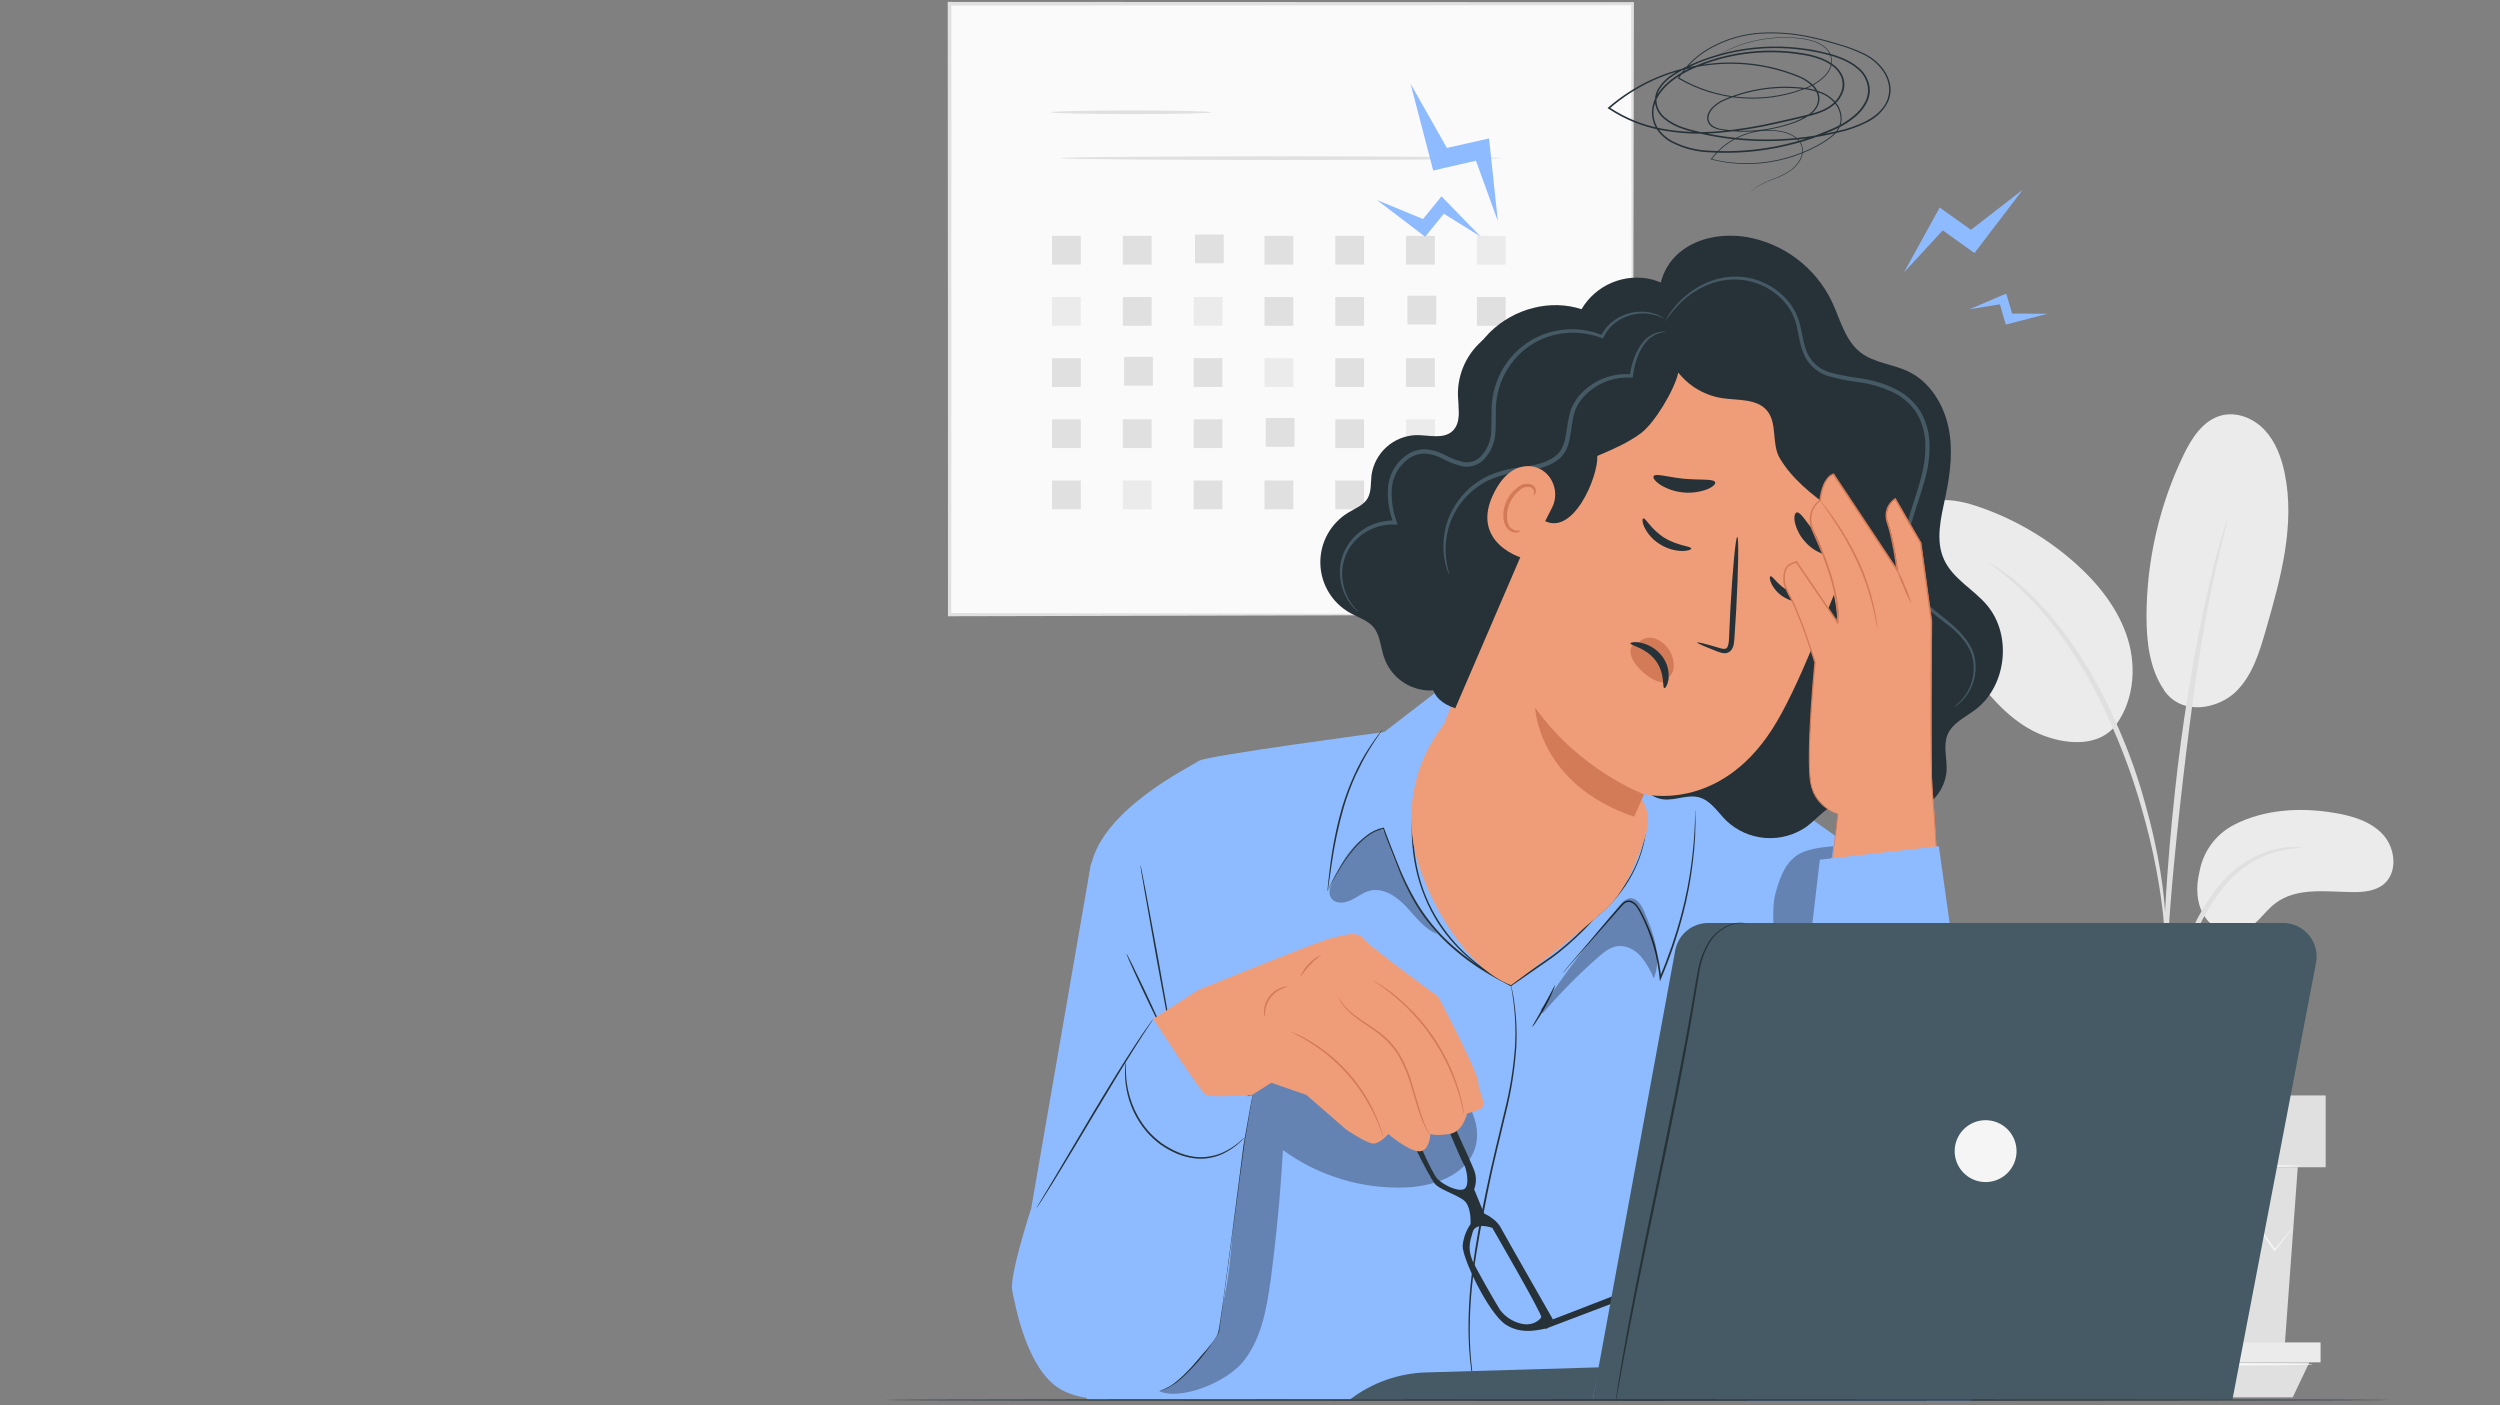
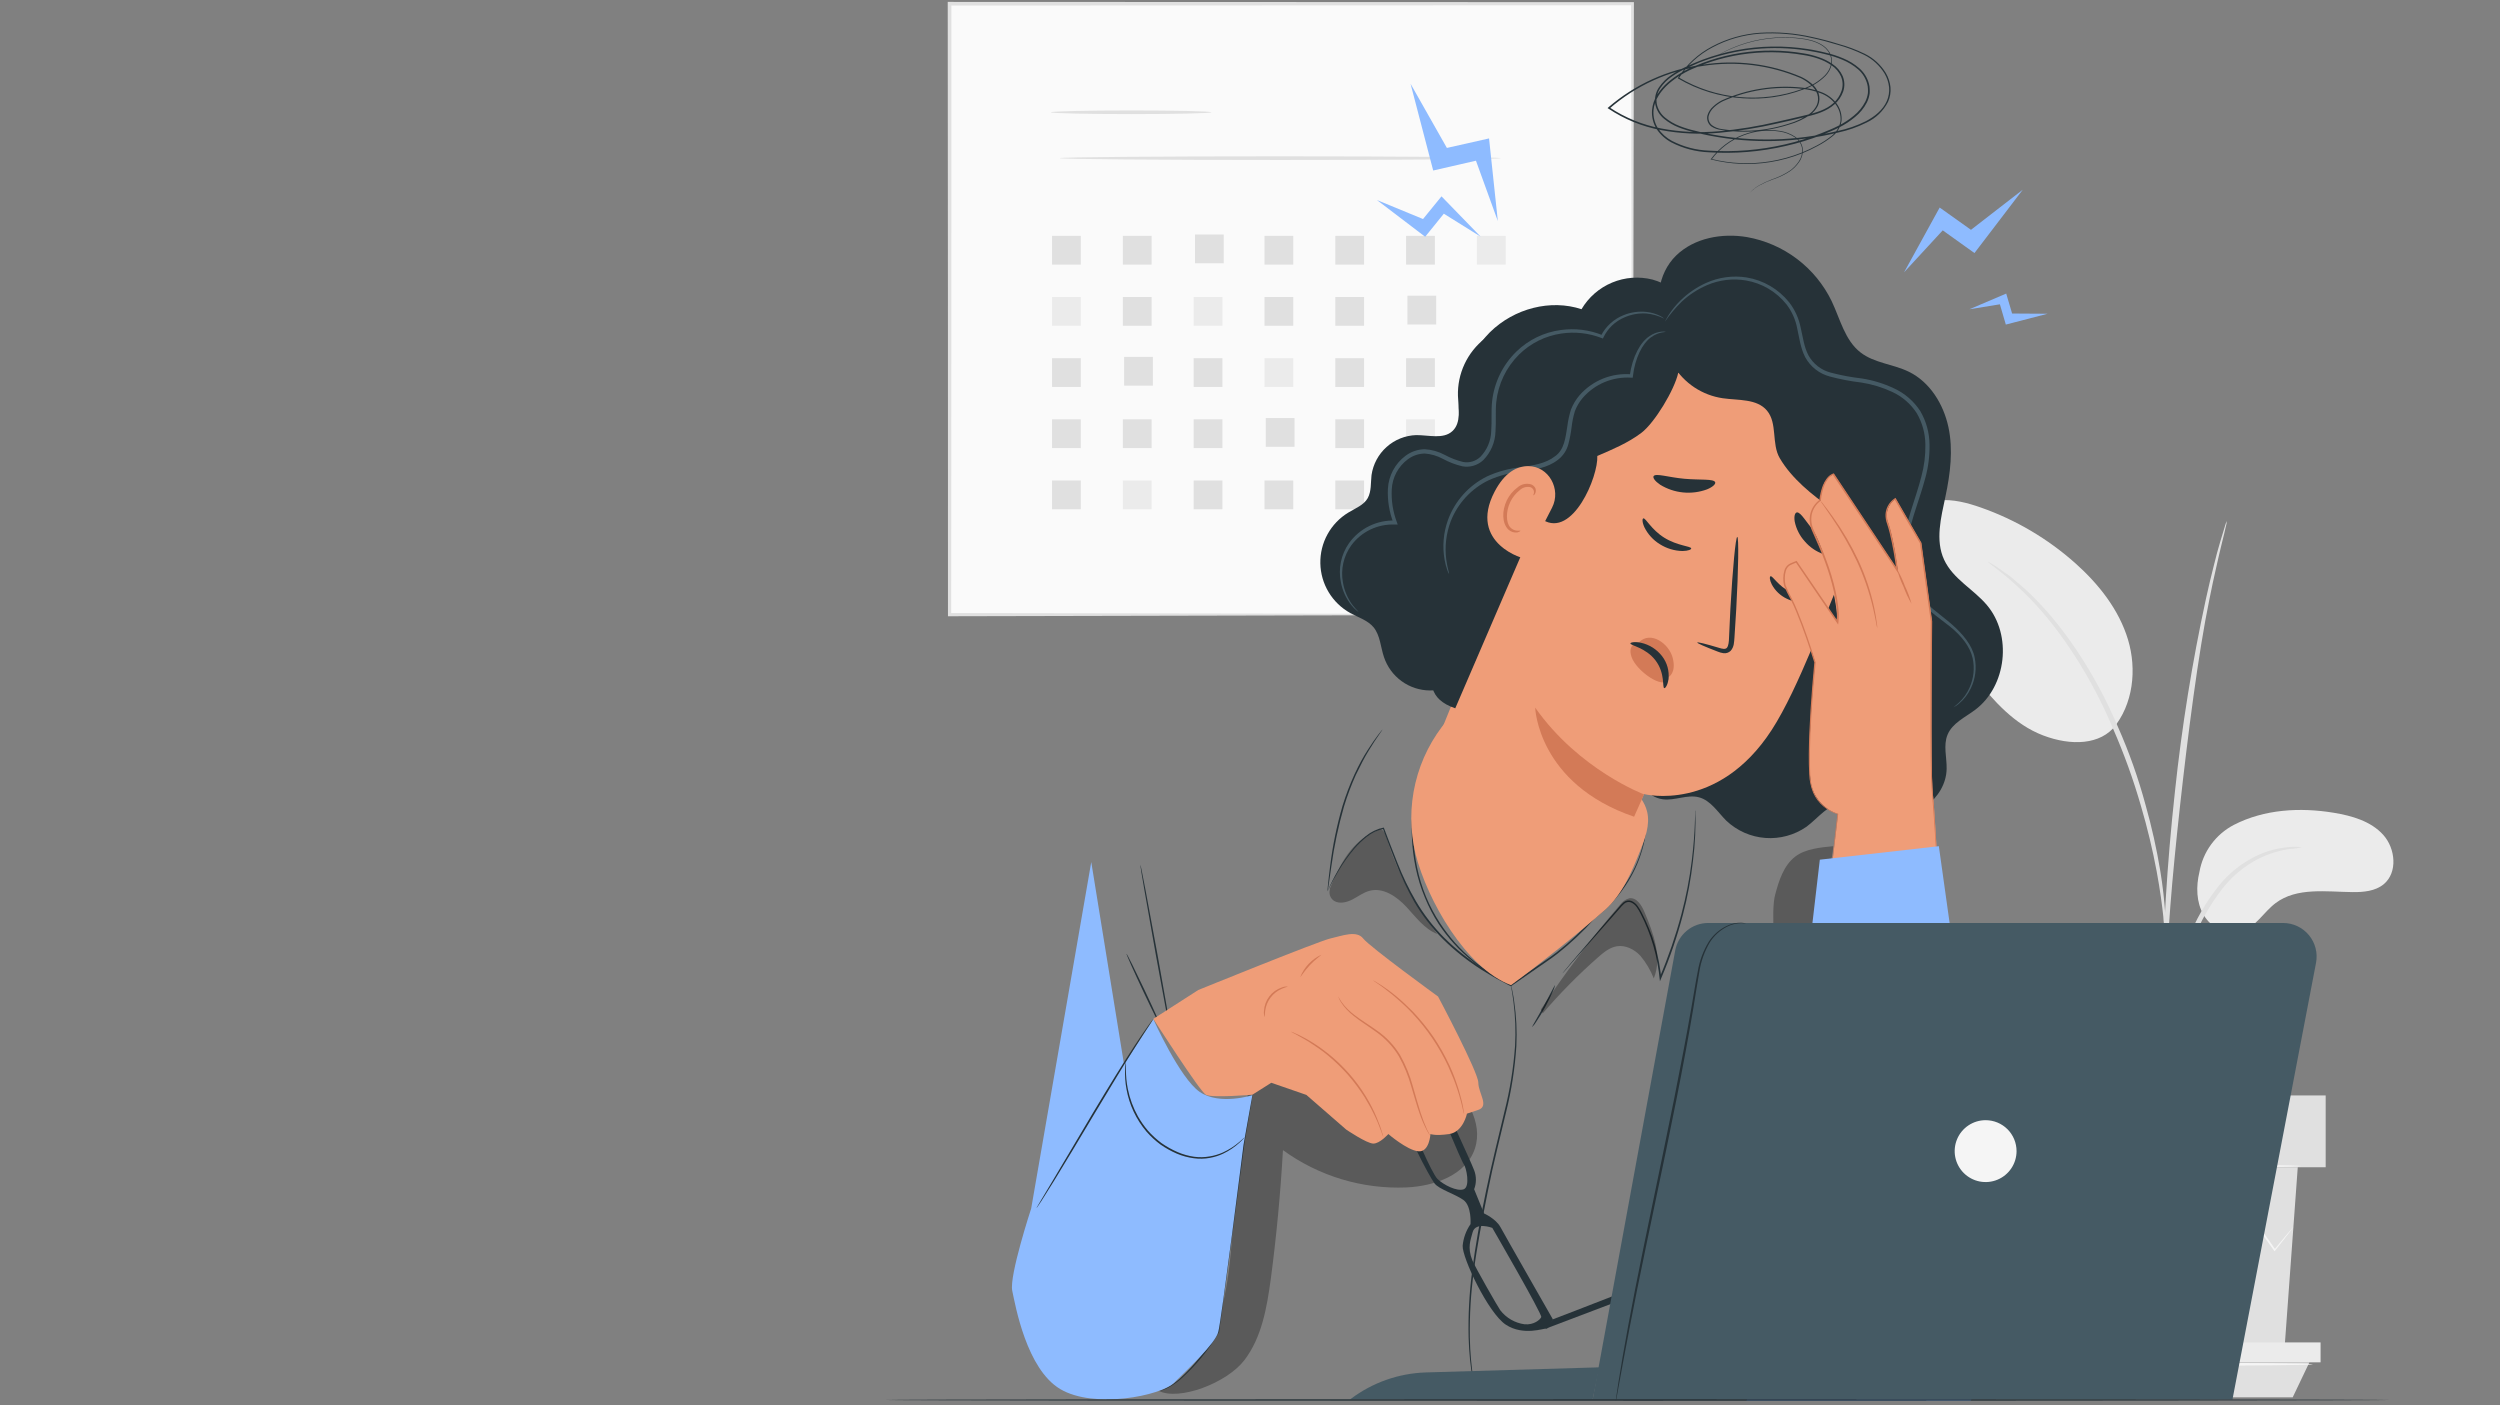
<svg xmlns="http://www.w3.org/2000/svg" width="500" height="281" viewBox="0 0 500 281" fill="none">
  <rect x="0" y="0" width="500" height="281" fill="#808080" stroke="none" />
  <path d="M326.484 0.749H189.914V122.935H326.484V0.749Z" fill="#FAFAFA" />
  <path d="M326.485 122.928C326.485 122.928 326.485 122.145 326.452 120.664C326.419 119.183 326.452 116.971 326.452 114.114C326.452 108.381 326.406 99.995 326.367 89.311C326.334 67.964 326.274 37.46 326.209 0.749L326.518 1.058L189.916 1.111L190.278 0.749C190.278 45.201 190.278 87.027 190.238 122.928L189.916 122.613L288.694 122.771L316.552 122.856L323.931 122.896H325.833H326.492C326.492 122.896 326.288 122.896 325.873 122.896H324.01L316.697 122.935L288.905 123.021L189.916 123.251H189.593V122.928C189.593 87.027 189.593 45.201 189.547 0.749V0.38H189.916L326.472 0.433H326.781V0.749C326.715 37.539 326.663 68.115 326.623 89.508C326.623 100.159 326.564 108.526 326.544 114.246C326.544 117.07 326.544 119.242 326.511 120.73C326.479 122.218 326.485 122.928 326.485 122.928Z" fill="#E0E0E0" />
  <path d="M242.28 22.458C242.28 22.655 235.092 22.82 226.225 22.82C217.358 22.82 210.17 22.655 210.17 22.458C210.17 22.261 217.358 22.089 226.225 22.089C235.092 22.089 242.28 22.254 242.28 22.458Z" fill="#E0E0E0" />
  <path d="M300.148 31.628C300.148 31.832 280.4 31.997 256.044 31.997C231.688 31.997 211.94 31.832 211.94 31.628C211.94 31.424 231.688 31.266 256.044 31.266C280.4 31.266 300.148 31.431 300.148 31.628Z" fill="#E0E0E0" />
  <path d="M216.16 47.169H210.407V52.922H216.16V47.169Z" fill="#E0E0E0" />
  <path d="M230.32 47.169H224.566V52.922H230.32V47.169Z" fill="#E0E0E0" />
  <path d="M244.75 46.906H238.997V52.66H244.75V46.906Z" fill="#E0E0E0" />
  <path d="M258.651 47.169H252.897V52.922H258.651V47.169Z" fill="#E0E0E0" />
  <path d="M272.81 47.169H267.057V52.922H272.81V47.169Z" fill="#E0E0E0" />
  <path d="M286.976 47.169H281.223V52.922H286.976V47.169Z" fill="#E0E0E0" />
  <path d="M301.136 47.169H295.383V52.922H301.136V47.169Z" fill="#EBEBEB" />
  <path d="M216.16 59.4H210.407V65.153H216.16V59.4Z" fill="#EBEBEB" />
  <path d="M230.32 59.4H224.566V65.153H230.32V59.4Z" fill="#E0E0E0" />
  <path d="M244.485 59.4H238.731V65.153H244.485V59.4Z" fill="#EBEBEB" />
  <path d="M258.651 59.4H252.897V65.153H258.651V59.4Z" fill="#E0E0E0" />
  <path d="M272.81 59.4H267.057V65.153H272.81V59.4Z" fill="#E0E0E0" />
  <path d="M287.239 59.143H281.485V64.896H287.239V59.143Z" fill="#E0E0E0" />
-   <path d="M301.136 59.4H295.383V65.153H301.136V59.4Z" fill="#E0E0E0" />
  <path d="M216.16 71.637H210.407V77.39H216.16V71.637Z" fill="#E0E0E0" />
  <path d="M230.583 71.374H224.83V77.127H230.583V71.374Z" fill="#E0E0E0" />
  <path d="M244.485 71.637H238.731V77.39H244.485V71.637Z" fill="#E0E0E0" />
  <path d="M258.651 71.637H252.897V77.39H258.651V71.637Z" fill="#EBEBEB" />
  <path d="M272.81 71.637H267.057V77.39H272.81V71.637Z" fill="#E0E0E0" />
  <path d="M286.976 71.637H281.223V77.39H286.976V71.637Z" fill="#E0E0E0" />
  <path d="M301.136 71.637H295.383V77.39H301.136V71.637Z" fill="#E0E0E0" />
  <path d="M216.16 83.868H210.407V89.621H216.16V83.868Z" fill="#E0E0E0" />
  <path d="M230.32 83.868H224.566V89.621H230.32V83.868Z" fill="#E0E0E0" />
  <path d="M244.485 83.868H238.731V89.621H244.485V83.868Z" fill="#E0E0E0" />
  <path d="M258.907 83.605H253.154V89.358H258.907V83.605Z" fill="#E0E0E0" />
  <path d="M272.81 83.868H267.057V89.621H272.81V83.868Z" fill="#E0E0E0" />
  <path d="M286.976 83.868H281.223V89.621H286.976V83.868Z" fill="#EBEBEB" />
  <path d="M301.136 83.868H295.383V89.621H301.136V83.868Z" fill="#E0E0E0" />
  <path d="M216.16 96.098H210.407V101.851H216.16V96.098Z" fill="#E0E0E0" />
  <path d="M230.32 96.098H224.566V101.851H230.32V96.098Z" fill="#EBEBEB" />
  <path d="M244.485 96.098H238.731V101.851H244.485V96.098Z" fill="#E0E0E0" />
  <path d="M258.651 96.098H252.897V101.851H258.651V96.098Z" fill="#E0E0E0" />
  <path d="M272.81 96.098H267.057V101.851H272.81V96.098Z" fill="#E0E0E0" />
  <path d="M287.239 95.835H281.485V101.588H287.239V95.835Z" fill="#E0E0E0" />
  <path d="M301.136 96.098H295.383V101.851H301.136V96.098Z" fill="#E0E0E0" />
  <path d="M446.756 164.985C452.845 161.845 460.007 161.436 466.768 162.556C470.395 163.155 474.18 164.241 476.642 166.966C479.103 169.691 479.577 174.49 476.747 176.84C475.055 178.235 472.699 178.446 470.513 178.42C465.247 178.36 459.356 177.426 455.13 180.612C452.72 182.422 451.114 185.443 448.231 186.339C445.348 187.234 442.228 185.549 440.733 183.001C439.239 180.454 439.193 177.274 439.884 174.404C440.229 172.412 441.029 170.526 442.221 168.892C443.412 167.259 444.965 165.921 446.756 164.985Z" fill="#EBEBEB" />
-   <path d="M432.815 138.069C436.534 143.387 443.768 141.623 447.126 138.385C450.483 135.146 451.891 130.433 453.182 125.95C456.131 115.708 459.106 104.958 456.914 94.531C456.256 91.411 455.091 88.297 452.898 85.974C450.706 83.65 447.336 82.281 444.256 83.097C440.609 84.058 438.331 87.633 436.705 90.996C431.878 101.027 429.348 112.008 429.3 123.139C429.3 128.32 429.892 133.75 432.815 138.023" fill="#EBEBEB" />
  <path d="M422.598 145.711C426.64 140.912 427.403 133.921 425.606 127.937C423.809 121.954 419.748 116.819 415.074 112.653C409.567 107.746 403.154 103.962 396.195 101.515C393.47 100.554 390.587 99.797 387.71 100.073C384.833 100.35 381.931 101.818 380.588 104.378C378.613 108.17 380.502 112.765 382.562 116.51C386.192 123.119 390.336 129.431 394.958 135.389C398.677 140.181 402.929 144.907 408.597 147.073C414.264 149.239 420.143 148.982 423.144 145.052" fill="#EBEBEB" />
  <path d="M432.564 218.245C432.758 217.453 432.871 216.644 432.9 215.829C433.071 214.072 433.288 211.88 433.558 209.247C433.89 206.002 434.386 202.777 435.046 199.583C435.907 195.693 437.08 191.878 438.554 188.176C440 184.474 441.964 180.997 444.386 177.848C446.356 175.284 448.872 173.193 451.752 171.726C453.705 170.759 455.797 170.105 457.953 169.79C458.763 169.757 459.568 169.642 460.356 169.448C459.544 169.341 458.722 169.328 457.907 169.409C455.669 169.579 453.479 170.149 451.443 171.094C448.409 172.522 445.747 174.636 443.669 177.268C441.147 180.461 439.113 184.011 437.633 187.8C436.135 191.558 434.968 195.439 434.144 199.399C433.503 202.628 433.059 205.892 432.814 209.174C432.603 211.972 432.524 214.236 432.485 215.803C432.426 216.618 432.452 217.436 432.564 218.245Z" fill="#E0E0E0" />
  <path d="M433.019 213.17C433.082 212.8 433.104 212.425 433.085 212.051C433.085 211.208 433.085 210.148 433.085 208.845C433.085 206.067 433.085 202.039 433.229 197.069C433.473 187.129 434.329 176.432 435.987 161.351C437.548 147.173 439.654 130.67 441.866 119.94C442.346 117.498 442.82 115.332 443.274 113.358C443.729 111.383 444.071 109.77 444.426 108.421C444.782 107.071 444.973 106.123 445.17 105.307C445.281 104.948 445.347 104.576 445.368 104.201C445.199 104.537 445.069 104.89 444.979 105.254L444.051 108.322C443.636 109.638 443.215 111.304 442.735 113.226C442.254 115.148 441.708 117.333 441.188 119.769C438.439 132.459 436.374 145.287 435 158.198C433.341 173.306 432.597 187.07 432.532 197.036C432.472 202.019 432.578 206.054 432.703 208.838C432.788 210.155 432.848 211.195 432.9 212.038C432.897 212.418 432.936 212.798 433.019 213.17Z" fill="#E0E0E0" />
  <path d="M433.084 186.635C433.171 185.52 433.171 184.399 433.084 183.284C432.895 180.245 432.554 177.218 432.063 174.213C431.328 169.758 430.344 165.347 429.114 161.002C427.674 155.657 425.826 150.43 423.585 145.368C418.977 134.494 412.776 125.62 407.359 120.098C406.162 118.836 404.887 117.65 403.541 116.55C402.955 116.056 402.441 115.562 401.915 115.174L400.434 114.153C399.541 113.478 398.597 112.872 397.61 112.343C397.452 112.56 401.605 115.009 406.825 120.585C412.046 126.16 418.102 134.981 422.624 145.763C424.828 150.796 426.692 155.971 428.206 161.252C429.474 165.558 430.522 169.926 431.346 174.338C432.037 178.104 432.438 181.184 432.662 183.317C432.719 184.432 432.86 185.541 433.084 186.635Z" fill="#E0E0E0" />
  <path d="M407.432 233.444L410.091 269.879H456.893L459.553 233.444H407.432Z" fill="#E0E0E0" />
  <path d="M465.134 219.087H402.908V233.451H465.134V219.087Z" fill="#E0E0E0" />
  <path d="M402.908 268.483V272.466H405.831H464.113V268.483H402.908Z" fill="#EBEBEB" />
  <path d="M408.701 279.469L405.831 272.465H461.882L458.538 279.469H408.701Z" fill="#E0E0E0" />
  <path d="M458.685 245.352C458.685 245.352 458.626 245.477 458.468 245.688L457.77 246.616L455.045 250.105L454.92 250.263L454.801 250.098L448.107 240.836H448.488L441.906 250.17L441.695 250.467L441.465 250.19L433.645 240.882H434.092L433.664 241.422C431.235 244.463 428.892 247.412 426.667 250.19L426.437 250.486L426.219 250.184C423.85 246.82 421.611 243.68 419.637 240.843H420.018L411.896 250.105L411.751 250.269L411.639 250.078C410.566 248.281 409.717 246.846 409.098 245.806L408.44 244.667C408.357 244.54 408.29 244.403 408.242 244.259C408.348 244.369 408.44 244.491 408.519 244.621C408.703 244.911 408.947 245.28 409.236 245.721L411.909 249.914H411.652L419.65 240.534L419.854 240.303L420.032 240.553L426.693 249.848H426.246L433.223 241.067L433.651 240.527L433.875 240.25L434.105 240.52L441.899 249.848H441.465L448.126 240.56L448.317 240.29L448.508 240.56L455.091 249.927H454.847L457.684 246.524L458.448 245.642C458.517 245.538 458.597 245.441 458.685 245.352Z" fill="#F5F5F5" />
  <path d="M460.205 233.208C460.205 233.366 448.481 233.497 434.013 233.497C419.544 233.497 407.82 233.366 407.82 233.208C407.82 233.05 419.551 232.918 434.013 232.918C448.475 232.918 460.205 233.043 460.205 233.208Z" fill="#F5F5F5" />
  <path d="M462.567 272.861C462.567 273.019 449.823 273.15 434.104 273.15C418.385 273.15 405.641 273.019 405.641 272.861C405.641 272.703 418.385 272.564 434.104 272.564C449.823 272.564 462.567 272.696 462.567 272.861Z" fill="#F5F5F5" />
-   <path d="M293.762 134.612L288.496 137.436L276.838 146.408C276.838 146.408 241.14 151.148 239.771 152.175C238.402 153.202 220.682 161.634 218.246 172.949C215.811 184.265 210.913 258.063 210.913 258.063L217.39 279.864L347.404 280.068L377.894 279.634C377.894 279.634 389.605 252.27 389.605 244.746C389.605 237.222 386.182 180.651 386.182 180.651L349.615 154.867L293.762 134.612Z" fill="#8EBBFF" />
  <path d="M276.509 145.876C276.461 145.983 276.401 146.085 276.331 146.179C276.173 146.403 275.989 146.679 275.758 147.015C275.245 147.726 274.547 148.792 273.738 150.128C273.343 150.787 272.895 151.537 272.48 152.36C272.066 153.183 271.618 154.058 271.164 154.993C270.244 157.043 269.455 159.149 268.801 161.299C267.673 165.223 266.828 169.222 266.273 173.266C266.049 174.78 265.871 176.024 265.74 176.946C265.68 177.347 265.634 177.677 265.595 177.946C265.585 178.064 265.559 178.179 265.516 178.289C265.501 178.173 265.501 178.056 265.516 177.94C265.516 177.67 265.568 177.334 265.601 176.926C265.68 176.051 265.825 174.787 266.023 173.233C266.524 169.16 267.351 165.134 268.498 161.194C269.158 159.034 269.961 156.921 270.9 154.868C271.348 153.92 271.782 153.031 272.217 152.235C272.651 151.438 273.106 150.681 273.533 150.01C274.383 148.693 275.107 147.634 275.653 146.942L276.278 146.146C276.345 146.047 276.422 145.957 276.509 145.876Z" fill="#263238" />
  <g opacity="0.3">
    <path d="M277.317 167.571C277.1 166.874 276.823 166.09 276.145 165.82C275.619 165.603 275.829 165.945 275.303 166.169C270.366 168.203 267.983 172.752 265.89 177.913L266.008 177.788C265.859 178.219 265.858 178.688 266.004 179.121C266.151 179.553 266.437 179.925 266.818 180.177C267.93 180.835 269.359 180.473 270.504 179.881C271.649 179.288 272.696 178.466 273.947 178.15C276.646 177.452 279.338 179.302 281.247 181.342C283.156 183.383 284.867 185.805 287.474 186.812C282.945 181.071 279.503 174.55 277.317 167.571Z" fill="black" />
  </g>
  <path d="M265.502 178.289C266.096 176.843 266.795 175.444 267.595 174.102C268.506 172.513 269.555 171.006 270.729 169.599C271.471 168.723 272.296 167.918 273.19 167.197C274.2 166.373 275.392 165.802 276.666 165.531H276.765L276.804 165.63C277.627 167.783 278.496 170.133 279.503 172.608C280.531 175.24 281.761 177.788 283.183 180.23C284.755 182.898 286.657 185.358 288.844 187.55C291.2 189.87 293.797 191.931 296.592 193.698C297.546 194.258 298.468 194.857 299.422 195.384L302.272 196.904H302.101L306.854 193.613L309.158 192.026C309.921 191.506 310.665 190.986 311.37 190.433C314.024 188.342 316.491 186.022 318.742 183.502C321.431 181.468 323.726 178.96 325.516 176.103C326.888 173.909 327.916 171.519 328.563 169.014C328.978 167.405 329.238 165.761 329.34 164.103C329.38 163.524 329.34 163.083 329.386 162.786C329.432 162.49 329.386 162.339 329.386 162.339C329.386 162.339 329.386 162.49 329.386 162.786C329.386 163.083 329.386 163.53 329.386 164.103C329.325 165.773 329.091 167.432 328.689 169.053C328.062 171.586 327.047 174.006 325.68 176.228C323.904 179.112 321.618 181.648 318.933 183.713C316.675 186.256 314.2 188.598 311.534 190.71C310.823 191.269 310.079 191.796 309.316 192.316L307.012 193.909L302.259 197.2L302.18 197.26L302.088 197.214L299.225 195.686C298.264 195.16 297.336 194.561 296.381 193.995C293.559 192.218 290.939 190.138 288.567 187.794C286.365 185.58 284.452 183.096 282.873 180.402C281.462 177.933 280.245 175.358 279.233 172.7C278.233 170.212 277.377 167.855 276.567 165.703L276.706 165.782C275.469 166.041 274.312 166.589 273.329 167.381C272.441 168.086 271.621 168.873 270.88 169.731C269.702 171.121 268.643 172.608 267.714 174.174C266.944 175.491 266.397 176.505 266.048 177.209L265.647 178.019C265.611 178.115 265.562 178.206 265.502 178.289Z" fill="#263238" />
  <path d="M339.077 162.083C339.177 165.436 339.019 168.792 338.603 172.121C338.192 175.756 337.521 179.357 336.596 182.897C335.459 187.251 334.003 191.515 332.238 195.654L331.988 196.246L331.909 195.588C331.863 195.206 331.83 194.792 331.764 194.37C331.454 192.008 330.905 189.683 330.125 187.432C329.75 186.339 329.322 185.286 328.861 184.273C328.631 183.766 328.387 183.272 328.137 182.785C327.91 182.306 327.641 181.848 327.334 181.416C327.045 180.996 326.643 180.668 326.175 180.468C325.954 180.388 325.714 180.369 325.483 180.413C325.251 180.457 325.036 180.562 324.859 180.718C324.499 181.048 324.164 181.404 323.858 181.784L322.904 182.87L319.422 186.82L314.359 192.553L313.01 194.133L312.641 194.528L312.51 194.653C312.54 194.6 312.575 194.549 312.615 194.502L312.957 194.087L314.274 192.494L319.25 186.688L322.7 182.686C323.016 182.324 323.358 181.962 323.648 181.587C323.966 181.193 324.314 180.823 324.688 180.481C324.902 180.295 325.161 180.169 325.44 180.116C325.719 180.062 326.006 180.084 326.274 180.178C326.79 180.4 327.233 180.762 327.551 181.225C327.873 181.671 328.155 182.144 328.394 182.64C328.644 183.127 328.894 183.627 329.124 184.134C329.592 185.155 330.026 186.221 330.441 187.32C331.228 189.598 331.784 191.948 332.1 194.337C332.165 194.759 332.198 195.18 332.244 195.568L331.915 195.522C333.674 191.397 335.135 187.152 336.286 182.818C337.22 179.295 337.913 175.712 338.36 172.095C338.742 169.014 338.899 166.506 338.965 164.775C339.011 163.906 339.011 163.234 339.031 162.8C339.031 162.589 339.031 162.418 339.031 162.28C339.031 162.142 339.077 162.083 339.077 162.083Z" fill="#263238" />
  <path d="M289.97 143.895C289.97 143.895 289.97 143.947 289.872 144.026L289.556 144.382C289.266 144.684 288.898 145.165 288.404 145.79C287.1 147.621 286.038 149.612 285.244 151.715C284.039 154.805 283.244 158.041 282.881 161.338C282.419 165.374 282.596 169.457 283.408 173.437C283.824 175.496 284.441 177.509 285.251 179.447C286.003 181.251 286.922 182.981 287.996 184.615C289.811 187.39 292.029 189.879 294.578 192C295.638 192.935 296.718 193.633 297.619 194.304C298.521 194.976 299.39 195.436 300.075 195.825L301.674 196.707L302.089 196.944C302.139 196.968 302.186 196.999 302.227 197.036C302.227 197.036 302.175 197.036 302.076 196.977L301.648 196.766L300.009 195.943C299.311 195.568 298.488 195.041 297.514 194.462C296.54 193.883 295.539 193.146 294.427 192.185C291.831 190.072 289.571 187.578 287.726 184.786C286.647 183.121 285.728 181.358 284.981 179.52C284.161 177.565 283.534 175.534 283.111 173.457C282.292 169.44 282.123 165.317 282.611 161.246C282.993 157.926 283.816 154.672 285.06 151.57C285.886 149.469 286.993 147.489 288.351 145.685C288.726 145.2 289.133 144.74 289.569 144.309L289.905 143.974L289.97 143.895Z" fill="#263238" />
  <path d="M233.977 207.146C233.977 207.146 234.03 207.199 234.109 207.33L234.458 207.943H234.359C233.892 205.731 232.615 198.951 231.16 190.927C230.291 185.99 229.501 181.52 228.915 178.222C228.652 176.629 228.435 175.326 228.257 174.365C228.198 173.937 228.145 173.595 228.105 173.311C228.078 173.191 228.067 173.067 228.073 172.943C228.118 173.06 228.151 173.181 228.171 173.305C228.231 173.575 228.303 173.924 228.389 174.345C228.579 175.293 228.83 176.596 229.139 178.183C229.751 181.474 230.574 185.93 231.489 190.867C232.937 198.885 234.122 205.691 234.451 207.923L234.504 208.259L234.352 207.956L234.043 207.298C234.017 207.249 233.995 207.198 233.977 207.146Z" fill="#263238" />
  <path d="M232.392 205.791C232.306 205.83 230.647 202.499 228.685 198.346C226.724 194.192 225.21 190.789 225.295 190.749C225.381 190.71 227.04 194.041 229.001 198.194C230.963 202.348 232.477 205.751 232.392 205.791Z" fill="#263238" />
  <g opacity="0.3">
    <path d="M231.713 278.166C235.84 280.24 245.411 276.58 248.887 272.018C252.363 267.456 253.37 261.519 254.153 255.831C255.29 247.261 256.101 238.657 256.589 230.021C263.75 235.227 272.461 237.858 281.306 237.486C286.888 237.229 293.254 235.011 294.985 229.698C296.716 224.386 293.01 219.028 289.192 215.032C285.555 211.226 281.59 207.745 277.344 204.632C274.559 202.591 271.505 200.682 268.069 200.281C264.363 199.879 260.617 201.393 257.8 203.835C254.982 206.277 253.014 209.569 251.573 213.005C247.169 223.504 247.406 235.254 246.504 246.576C245.602 257.898 244.404 269.675 234.353 277.06" fill="black" />
  </g>
  <path d="M231.984 278.206C232.074 278.154 232.169 278.109 232.267 278.075L233.097 277.712C234.106 277.176 235.051 276.527 235.914 275.777C238.925 273.031 241.49 269.833 243.517 266.298V266.351C244.116 261.842 244.834 256.576 245.564 250.98C246.776 242.107 247.842 234.076 248.704 228.27C249.237 225.407 249.665 223.083 249.975 221.438C250.126 220.654 250.245 220.036 250.337 219.581L250.435 219.101C250.444 219.046 250.46 218.993 250.482 218.943C250.492 218.997 250.492 219.053 250.482 219.107C250.482 219.239 250.435 219.397 250.409 219.595L250.113 221.464C249.83 223.11 249.455 225.414 248.948 228.31C248.171 234.149 247.098 242.133 245.913 251.027C245.15 256.622 244.432 261.881 243.82 266.39V266.423C241.758 269.975 239.14 273.173 236.066 275.896C235.183 276.64 234.213 277.272 233.176 277.778C232.807 277.93 232.518 278.028 232.32 278.094C232.216 278.152 232.102 278.19 231.984 278.206Z" fill="#263238" />
  <path d="M295.348 279.634C295.318 279.569 295.296 279.501 295.282 279.43C295.243 279.272 295.197 279.068 295.137 278.811C295.019 278.265 294.802 277.495 294.631 276.429C294.104 273.476 293.8 270.488 293.722 267.489C293.618 263.05 293.855 258.609 294.433 254.206C295.039 249.229 296.046 243.812 297.218 238.151C298.389 232.49 299.752 227.151 300.897 222.287C301.984 217.995 302.691 213.616 303.01 209.2C303.18 206.221 303.07 203.233 302.681 200.274C302.569 199.221 302.391 198.418 302.312 197.865L302.22 197.24C302.212 197.168 302.212 197.095 302.22 197.022C302.247 197.09 302.265 197.161 302.273 197.233C302.306 197.391 302.352 197.595 302.405 197.852C302.497 198.398 302.701 199.168 302.832 200.255C303.273 203.219 303.421 206.22 303.274 209.213C302.989 213.655 302.303 218.061 301.226 222.379C300.094 227.256 298.692 232.575 297.573 238.243C296.454 243.91 295.388 249.302 294.762 254.265C294.167 258.647 293.9 263.068 293.966 267.489C294.021 270.473 294.287 273.449 294.762 276.396C294.914 277.442 295.111 278.239 295.203 278.792C295.249 279.048 295.289 279.259 295.315 279.417C295.341 279.575 295.348 279.634 295.348 279.634Z" fill="#263238" />
  <path d="M306.426 205.408C306.347 205.356 307.479 203.545 308.743 201.235C310.007 198.924 310.922 196.996 311.014 197.035C310.918 197.494 310.758 197.937 310.54 198.352C310.198 199.148 309.678 200.228 309.046 201.393C308.414 202.558 307.775 203.572 307.288 204.289C307.054 204.7 306.763 205.077 306.426 205.408Z" fill="#263238" />
  <g opacity="0.3">
    <path d="M308.546 202.677C311.977 198.661 315.693 194.897 319.664 191.414C320.75 190.46 321.928 189.492 323.357 189.255C325.095 188.965 326.865 189.86 328.07 191.151C329.205 192.504 330.112 194.034 330.756 195.68C332.48 191.44 330.69 186.661 328.912 182.442C328.333 181.066 327.333 179.434 325.858 179.657C325.087 179.873 324.415 180.353 323.962 181.013C318.257 187.637 312.98 194.618 308.164 201.913" fill="black" />
  </g>
  <g opacity="0.3">
    <path d="M366.42 171.324L366.664 169.237C364.156 169.474 361.075 169.77 359.074 171.297C356.737 173.081 355.783 176.116 355.032 178.946C353.242 185.384 358.324 218.527 358.06 225.209C360.279 224.268 361.846 210.069 362.24 207.66C363.215 201.86 361.246 198.24 361.845 196.621C362.445 195.001 362.425 193.244 362.471 191.526C362.688 183.83 363.452 178.42 366.42 171.324Z" fill="black" />
  </g>
  <path d="M333.699 64.949C330.513 60.999 331.559 54.686 335.206 51.125C338.853 47.564 344.422 46.577 349.405 47.419C353.036 48.065 356.463 49.562 359.405 51.788C362.346 54.013 364.719 56.904 366.329 60.222C368.04 63.81 368.962 68.049 372.102 70.485C374.853 72.631 378.645 72.815 381.778 74.355C385.978 76.409 388.69 80.813 389.677 85.388C390.665 89.963 390.059 94.728 389.091 99.31C388.203 103.51 387.018 108.052 388.821 111.942C390.625 115.832 394.687 117.814 397.379 121.013C402.474 127.023 401.328 137.252 395.016 141.979C393.008 143.486 390.467 144.612 389.506 146.955C388.631 149.075 389.374 151.477 389.328 153.768C389.216 159.692 382.706 164.531 377.012 162.984C374.142 162.194 371.496 160.074 368.54 160.476C365.585 160.877 363.65 163.589 361.3 165.347C358.895 167.018 355.988 167.81 353.068 167.591C350.148 167.372 347.392 166.154 345.264 164.142C343.54 162.424 342.151 160.087 339.794 159.462C337.438 158.837 334.969 160.186 332.553 159.857C329.4 159.429 327.327 156.296 326.392 153.274C325.457 150.253 325.214 146.929 323.64 144.164C321.567 140.504 317.617 138.47 314.326 135.903C310.67 133.078 307.664 129.501 305.511 125.413C303.358 121.326 302.108 116.823 301.846 112.211C301.584 107.598 302.316 102.983 303.992 98.678C305.668 94.373 308.249 90.478 311.561 87.257" fill="#263238" />
  <path d="M289.548 143.914C286.422 147.565 284.208 151.906 283.089 156.58C281.97 161.254 281.977 166.127 283.111 170.797C285.46 180.086 293.228 193.666 302.2 197.036C308.019 192.77 315.497 186.813 320.921 182.06C324.43 178.986 326.292 174.49 328.03 170.159C329.031 167.658 330.051 164.959 329.426 162.339C328.958 160.41 327.655 158.804 326.279 157.376C321.81 152.811 316.319 149.376 310.259 147.354C304.199 145.333 297.745 144.783 291.431 145.751" fill="#EF9D78" />
  <path d="M316.189 77.041C317.808 73.757 320.506 71.13 323.831 69.598C327.157 68.067 330.908 67.724 334.455 68.628L356.909 74.355C368.132 77.969 376.92 95.341 370.304 110.56C365.078 122.573 359.726 137.667 354.361 145.961C343.566 162.628 328.808 158.817 328.808 158.817L320.843 176.59L288.278 146.053L316.189 77.041Z" fill="#EF9D78" />
  <path d="M354.105 115.253C354.527 115.095 355.633 117.228 358.055 118.367C360.477 119.506 362.874 119.183 362.992 119.611C363.058 119.809 362.512 120.204 361.458 120.388C360.048 120.604 358.605 120.373 357.331 119.73C356.061 119.124 355.018 118.127 354.356 116.886C353.895 115.978 353.901 115.319 354.105 115.253Z" fill="#263238" />
  <path d="M328.677 103.675C329.15 103.582 330.243 105.919 332.863 107.545C335.483 109.171 338.129 109.217 338.241 109.671C338.3 109.882 337.675 110.191 336.497 110.204C334.893 110.173 333.329 109.701 331.974 108.842C330.63 108.02 329.549 106.83 328.861 105.412C328.4 104.379 328.446 103.707 328.677 103.675Z" fill="#263238" />
  <path d="M339.451 128.504C339.504 128.359 341.156 128.774 343.789 129.563C344.448 129.774 345.106 129.919 345.402 129.531C345.698 129.142 345.791 128.346 345.81 127.47C345.896 125.68 345.988 123.804 346.074 121.829C346.521 113.831 347.133 107.347 347.456 107.38C347.778 107.413 347.686 113.903 347.245 121.908C347.122 123.878 347.004 125.756 346.89 127.543C346.811 128.365 346.857 129.366 346.12 130.176C345.928 130.358 345.697 130.494 345.445 130.574C345.193 130.653 344.926 130.675 344.665 130.636C344.273 130.577 343.891 130.469 343.526 130.314C340.959 129.326 339.399 128.648 339.451 128.504Z" fill="#263238" />
  <path d="M328.808 158.876C328.808 158.876 315.807 154.005 307.032 141.518C307.032 141.518 307.526 156.763 326.82 163.346L328.808 158.876Z" fill="#D37A57" />
  <path d="M330.716 95.236C331.124 94.577 333.698 95.472 336.884 95.755C340.07 96.039 342.762 95.723 343.039 96.453C343.157 96.802 342.578 97.388 341.419 97.868C339.886 98.437 338.243 98.648 336.615 98.488C334.988 98.327 333.418 97.798 332.026 96.94C330.986 96.236 330.532 95.552 330.716 95.236Z" fill="#263238" />
  <path d="M359.41 102.477C360.239 102.477 361.266 104.524 363.043 106.479C364.821 108.434 366.657 109.77 366.539 110.6C366.46 110.975 365.769 111.139 364.676 110.817C363.231 110.317 361.947 109.44 360.957 108.276C359.933 107.149 359.235 105.766 358.936 104.274C358.765 103.155 359.021 102.503 359.41 102.477Z" fill="#263238" />
  <path d="M333.745 135.383C333.745 135.383 335.272 134.586 334.561 131.651C333.85 128.715 330.124 126.062 327.761 128.478C327.761 128.478 325.378 128.656 326.313 131.407C327.248 134.159 332.685 138.042 333.699 135.831" fill="#D37A57" />
  <path d="M332.856 137.628C332.421 137.549 333.08 134.685 331.105 132.085C329.13 129.485 326.01 129.09 326.082 128.682C326.082 128.491 326.892 128.287 328.189 128.55C329.869 128.916 331.366 129.865 332.415 131.229C333.426 132.54 333.887 134.193 333.698 135.837C333.534 137.055 333.047 137.687 332.856 137.628Z" fill="#263238" />
  <path d="M296.988 67.687C295.248 69.045 293.853 70.794 292.915 72.792C291.977 74.79 291.523 76.981 291.59 79.187C291.689 81.649 292.288 84.552 290.478 86.224C288.667 87.896 285.725 87.007 283.237 87.02C281.045 87.092 278.948 87.934 277.315 89.398C275.681 90.861 274.615 92.854 274.304 95.025C274.126 96.578 274.304 98.257 273.541 99.632C272.777 101.008 271.059 101.666 269.663 102.516C267.923 103.57 266.489 105.063 265.507 106.846C264.525 108.628 264.029 110.638 264.069 112.673C264.108 114.707 264.681 116.696 265.731 118.44C266.782 120.183 268.271 121.62 270.052 122.606C271.665 123.494 273.547 124.054 274.725 125.469C276.042 127.095 276.121 129.419 276.786 131.394C277.425 133.332 278.656 135.02 280.306 136.222C281.955 137.424 283.94 138.078 285.981 138.092C288.021 138.107 290.015 137.481 291.682 136.303C293.348 135.125 294.603 133.454 295.27 131.525" fill="#263238" />
  <path d="M333.416 61.388C332.754 63.319 332.524 65.372 332.745 67.402C332.966 69.432 333.632 71.388 334.695 73.131C335.757 74.874 337.191 76.362 338.894 77.489C340.597 78.615 342.527 79.352 344.547 79.648C347.668 80.102 351.393 79.707 353.408 82.136C355.527 84.69 354.27 88.758 355.949 91.628C358.338 95.716 362.426 98.981 366.296 101.719C369.292 103.832 365.869 109.711 367.172 113.134C368.475 116.556 373.84 124.37 377.5 124.508C378.303 121.447 382.858 107.999 382.937 104.839C383.016 101.68 382.279 98.388 380.344 95.9C379.271 94.538 377.862 93.451 376.934 91.99C374.926 88.824 375.617 84.749 374.959 81.043C374.518 78.654 373.51 76.406 372.022 74.487C370.533 72.567 368.606 71.032 366.402 70.011C362.748 68.339 358.463 68.154 355.086 65.976C352.591 64.363 350.808 61.789 348.221 60.328C343.185 57.484 336.879 59.669 331.672 62.171" fill="#263238" />
  <path d="M309.147 99.632C308.626 99.283 305.197 101.896 308.58 103.983C314.551 107.63 319.679 95.294 319.461 91.193C322.503 89.877 325.577 88.606 328.256 86.585C330.935 84.564 334.937 77.909 335.655 74.526C337.939 75.454 348.978 75.54 348.017 74.875C345.838 73.367 341.434 70.135 340.848 67.634C339.578 62.138 335.674 57.352 330.514 55.917C327.823 55.237 324.984 55.447 322.422 56.515C319.86 57.583 317.713 59.451 316.302 61.841C310.16 59.814 302.88 61.637 297.982 66.449C295.538 68.913 293.729 71.935 292.711 75.253C291.694 78.572 291.499 82.088 292.144 85.499C292.499 87.25 293.091 89.08 292.532 90.818C291.834 92.964 289.675 94.109 287.957 95.518C283.277 99.316 281.263 106.05 281.835 112.086C282.408 118.123 283.448 120.552 286.443 122.744C292.308 127.022 280.117 137.963 291.051 141.662" fill="#263238" />
  <path d="M390.685 141.466C390.685 141.426 391.073 141.196 391.712 140.597C392.654 139.73 393.405 138.676 393.917 137.503C394.746 135.662 394.961 133.603 394.529 131.631C394.016 129.334 392.284 127.148 389.967 125.286C387.65 123.423 384.76 121.626 382.667 118.578C380.574 115.53 380.199 111.337 380.87 107.387C381.541 103.438 383.2 99.488 384.267 95.335C384.841 93.243 385.113 91.079 385.076 88.91C385.056 86.705 384.462 84.543 383.352 82.637C382.154 80.786 380.456 79.314 378.454 78.391C376.492 77.472 374.408 76.838 372.267 76.508C370.134 76.257 368.022 75.853 365.947 75.297C364.907 75.02 363.934 74.533 363.088 73.867C362.242 73.2 361.542 72.367 361.03 71.42C360.076 69.537 359.865 67.543 359.45 65.733C359.127 63.977 358.397 62.322 357.317 60.901C355.299 58.357 352.414 56.646 349.214 56.096C346.576 55.647 343.865 55.972 341.407 57.03C339.547 57.831 337.837 58.945 336.352 60.322C335.112 61.539 333.992 62.872 333.008 64.304C333.008 64.304 333.041 64.186 333.153 63.988C333.306 63.688 333.476 63.396 333.659 63.113C334.357 62.009 335.181 60.991 336.115 60.078C337.599 58.626 339.325 57.445 341.216 56.589C343.754 55.444 346.569 55.062 349.32 55.49C352.68 56.042 355.717 57.82 357.844 60.48C359 61.979 359.789 63.729 360.148 65.588C360.582 67.438 360.806 69.386 361.695 71.078C362.165 71.926 362.803 72.669 363.571 73.263C364.338 73.856 365.218 74.286 366.158 74.527C368.196 75.066 370.271 75.455 372.365 75.692C374.592 76.041 376.758 76.706 378.797 77.667C380.949 78.658 382.775 80.24 384.063 82.229C385.25 84.264 385.885 86.574 385.906 88.93C385.945 91.179 385.661 93.423 385.063 95.591C383.951 99.824 382.279 103.688 381.627 107.565C380.975 111.442 381.285 115.346 383.233 118.209C385.182 121.073 388.065 122.857 390.336 124.845C392.607 126.833 394.476 129.097 394.944 131.552C395.357 133.622 395.082 135.769 394.16 137.668C393.603 138.862 392.787 139.916 391.771 140.755C391.445 141.043 391.079 141.282 390.685 141.466Z" fill="#455A64" />
  <path d="M370.469 101.719C370.542 101.752 370.147 102.661 369.745 104.385C369.195 106.821 369.116 109.339 369.515 111.804C369.781 113.495 370.282 115.141 371.003 116.695C371.874 118.465 372.957 120.122 374.228 121.632C374.92 122.503 375.51 123.45 375.986 124.456C376.49 125.546 376.703 126.748 376.604 127.944C376.413 130.393 375.209 132.552 374.314 134.784C373.418 137.015 372.846 139.319 373.708 141.366C374.57 143.414 376.137 144.947 377.618 146.422C379.138 147.784 380.443 149.369 381.489 151.122C382.368 152.742 382.603 154.635 382.147 156.421C381.845 157.686 381.265 158.869 380.45 159.883C379.635 160.898 378.605 161.718 377.434 162.286C376.797 162.574 376.12 162.762 375.426 162.845C375.186 162.88 374.942 162.88 374.702 162.845C375.591 162.649 376.458 162.362 377.289 161.99C378.364 161.396 379.3 160.58 380.034 159.596C380.768 158.611 381.285 157.482 381.548 156.283C381.931 154.648 381.697 152.93 380.89 151.458C379.857 149.788 378.578 148.284 377.098 146.995C375.61 145.527 373.879 143.947 372.958 141.669C372.501 140.511 372.349 139.256 372.517 138.022C372.706 136.795 373.056 135.598 373.557 134.461C374.485 132.19 375.63 130.077 375.801 127.879C375.972 125.68 374.873 123.751 373.629 122.099C372.34 120.533 371.253 118.813 370.39 116.978C368.624 112.984 368.296 108.501 369.462 104.293C369.643 103.617 369.879 102.956 370.167 102.318C370.236 102.104 370.338 101.902 370.469 101.719Z" fill="#455A64" />
  <path d="M271.703 122.382C271.703 122.382 271.559 122.303 271.328 122.106C270.978 121.814 270.657 121.49 270.367 121.138C269.255 119.788 268.503 118.177 268.182 116.458C267.903 115.114 267.903 113.728 268.18 112.384C268.458 111.041 269.007 109.768 269.795 108.644C270.842 107.18 272.236 105.999 273.853 105.207C275.469 104.416 277.258 104.038 279.056 104.109L278.694 104.596C277.847 102.415 277.468 100.08 277.582 97.743C277.65 96.455 278 95.197 278.609 94.06C279.218 92.922 280.069 91.932 281.103 91.161C282.216 90.326 283.564 89.865 284.954 89.844C286.347 89.928 287.706 90.312 288.937 90.97C290.093 91.598 291.325 92.076 292.603 92.392C293.224 92.511 293.864 92.479 294.47 92.299C295.076 92.119 295.63 91.797 296.085 91.358C297.431 89.965 298.202 88.115 298.245 86.178C298.396 84.243 298.212 82.274 298.416 80.306C298.827 76.519 300.539 72.992 303.261 70.327C305.687 67.961 308.813 66.444 312.173 66.002C315.006 65.604 317.893 65.965 320.54 67.049L320.171 67.2C321.119 65.305 322.731 63.824 324.7 63.04C326.143 62.447 327.71 62.221 329.262 62.382C330.227 62.478 331.166 62.751 332.033 63.185C332.334 63.332 332.615 63.518 332.869 63.738C331.735 63.163 330.502 62.81 329.236 62.698C327.741 62.606 326.247 62.875 324.878 63.481C323.046 64.255 321.56 65.671 320.698 67.463L320.579 67.707L320.323 67.608C317.763 66.613 314.988 66.302 312.272 66.706C309.077 67.169 306.113 68.64 303.813 70.906C301.244 73.452 299.633 76.808 299.252 80.405C299.061 82.268 299.252 84.229 299.1 86.27C299.045 88.421 298.177 90.472 296.671 92.01C296.118 92.534 295.449 92.921 294.718 93.138C293.987 93.355 293.215 93.397 292.465 93.261C291.105 92.934 289.792 92.432 288.562 91.766C287.445 91.158 286.21 90.796 284.941 90.707C283.728 90.726 282.551 91.127 281.577 91.852C280.629 92.552 279.848 93.453 279.29 94.491C278.732 95.529 278.412 96.678 278.352 97.855C278.232 100.083 278.575 102.31 279.359 104.398L279.543 104.912H278.997C277.312 104.832 275.633 105.17 274.109 105.894C272.585 106.619 271.264 107.708 270.262 109.066C269.497 110.122 268.954 111.322 268.666 112.593C268.377 113.865 268.349 115.182 268.583 116.464C268.861 118.137 269.539 119.718 270.558 121.072C271.249 121.935 271.736 122.343 271.703 122.382Z" fill="#455A64" />
  <path d="M333.119 66.345C333.159 66.496 331.803 66.279 330.15 67.497C328.498 68.714 327.01 71.565 326.583 75.225L326.55 75.534H326.234C324.416 75.416 322.595 75.72 320.914 76.422C319.233 77.124 317.737 78.206 316.544 79.582C315.88 80.366 315.352 81.256 314.984 82.215C314.668 83.255 314.448 84.322 314.326 85.401C314.187 86.563 313.967 87.713 313.667 88.844C313.341 90.083 312.612 91.179 311.594 91.958C309.408 93.662 306.723 93.932 304.353 94.327C302.079 94.526 299.855 95.103 297.77 96.032C294.283 97.704 291.56 100.638 290.154 104.241C289.229 106.687 288.919 109.322 289.253 111.916C289.489 113.759 289.911 114.733 289.799 114.76C289.656 114.548 289.547 114.314 289.476 114.069C289.236 113.385 289.052 112.682 288.923 111.969C288.447 109.31 288.674 106.574 289.582 104.03C290.964 100.207 293.774 97.069 297.422 95.275C299.57 94.291 301.869 93.675 304.221 93.452C306.565 93.077 309.112 92.748 311.021 91.24C312.904 89.924 313.108 87.422 313.47 85.23C313.612 84.098 313.857 82.981 314.201 81.893C314.613 80.85 315.196 79.882 315.925 79.029C317.208 77.573 318.814 76.438 320.614 75.714C322.415 74.991 324.359 74.699 326.293 74.863L325.944 75.152C326.471 71.341 328.077 68.392 329.946 67.194C330.634 66.721 331.427 66.424 332.257 66.332C332.543 66.292 332.834 66.297 333.119 66.345Z" fill="#455A64" />
  <path d="M310.417 101.522C312.293 97.849 309.758 93.221 305.644 93.228C303.373 93.228 300.938 94.465 298.91 98.349C293.506 108.71 305.026 112.001 305.197 111.712C305.302 111.534 308.218 105.833 310.417 101.522Z" fill="#EF9D78" />
  <path d="M304.077 106.137C304.077 106.077 303.834 106.169 303.419 106.137C302.897 106.101 302.409 105.865 302.056 105.478C301.174 104.504 301.155 102.286 302.056 100.397C302.488 99.491 303.121 98.696 303.906 98.073C304.174 97.803 304.503 97.602 304.865 97.488C305.227 97.373 305.612 97.348 305.986 97.415C306.223 97.468 306.433 97.603 306.581 97.795C306.729 97.987 306.805 98.225 306.796 98.468C306.796 98.83 306.611 99.001 306.651 99.047C306.69 99.093 306.967 98.988 307.105 98.52C307.196 98.239 307.189 97.935 307.085 97.658C307 97.477 306.88 97.315 306.732 97.181C306.584 97.046 306.411 96.942 306.223 96.875C305.754 96.736 305.257 96.72 304.78 96.828C304.303 96.937 303.861 97.166 303.498 97.494C302.591 98.163 301.859 99.041 301.365 100.054C300.345 102.18 300.398 104.662 301.668 105.906C301.904 106.13 302.188 106.299 302.497 106.401C302.807 106.502 303.135 106.533 303.458 106.492C303.932 106.374 304.104 106.176 304.077 106.137Z" fill="#D37A57" />
  <path d="M300.095 245.431C299.173 243.733 296.804 242.686 296.804 242.686L294.829 237.848C295.301 236.626 295.301 235.272 294.829 234.05C294.046 231.957 288.286 219.798 288.417 219.403L286.93 219.318C286.93 219.318 292.235 232.187 292.755 232.845C293.275 233.503 294.072 237.328 292.755 237.848C291.439 238.368 288.668 236.959 287.489 235.781C286.311 234.603 282.565 225.749 281.914 223.932C281.262 222.116 282.421 219.555 282.421 219.555L283.467 217.073H282.072C281.498 218.744 281.017 220.445 280.63 222.168C280.11 224.656 285.995 235.511 286.91 236.689C287.825 237.868 290.965 238.783 292.663 239.981C294.361 241.179 294.105 244.826 294.105 244.826C293.219 246.104 292.678 247.589 292.532 249.137C292.4 251.494 297.633 262.612 301.161 264.935C304.69 267.259 308.883 265.594 309.271 265.725C309.659 265.857 310.588 263.889 310.588 263.889C310.588 263.889 301.01 247.129 300.095 245.431ZM304.913 264.856C302.987 264.597 301.241 263.586 300.055 262.046C299.628 261.48 295.046 253.488 294.454 252.027C293.427 249.44 294.138 248.005 294.513 246.491C295.059 244.286 298.462 245.576 298.462 245.576C298.462 245.576 308.481 262.888 308.251 263.415C308.02 263.941 306.796 265.021 304.913 264.856Z" fill="#263238" />
  <path d="M310.554 263.869C310.554 263.869 339.722 252.771 341.084 251.513C342.447 250.256 347.371 243.028 347.371 243.028C347.371 243.028 349.78 243.443 349.464 244.075C349.148 244.707 344.54 251.935 339.59 254.028C334.64 256.121 309.218 265.705 309.218 265.705L310.554 263.869Z" fill="#263238" />
  <path d="M218.252 172.404L206.239 241.692C206.239 241.692 201.816 255.174 202.448 258.149C203.079 261.124 205.311 273.816 212.052 277.818C218.792 281.82 232.142 279.207 234.88 276.501C237.618 273.796 243.016 268.747 243.648 266.43C244.28 264.113 248.71 228.909 248.71 228.909L250.468 219.035C250.468 219.035 243.938 221.142 239.936 218.377C235.933 215.612 230.667 203.842 230.667 203.842L224.802 212.854L218.252 172.404Z" fill="#8EBBFF" />
  <path d="M230.667 203.776C230.608 203.914 230.533 204.045 230.444 204.165L229.726 205.251C229.107 206.186 228.212 207.548 227.139 209.247C224.98 212.643 222.097 217.389 218.944 222.662C215.791 227.935 212.954 232.707 210.827 236.137C209.774 237.848 208.905 239.224 208.293 240.172C207.997 240.613 207.753 240.975 207.576 241.251C207.495 241.379 207.405 241.5 207.306 241.613C207.358 241.471 207.429 241.336 207.516 241.212L208.175 240.099L210.623 236.011L218.648 222.484C221.801 217.218 224.723 212.479 226.935 209.115C228.041 207.43 228.962 206.087 229.621 205.165L230.384 204.119C230.468 203.996 230.563 203.882 230.667 203.776Z" fill="#263238" />
  <path d="M248.96 227.441C248.887 227.544 248.803 227.638 248.71 227.724C248.532 227.902 248.295 228.185 247.94 228.494C246.951 229.405 245.83 230.162 244.616 230.739C243.779 231.133 242.893 231.414 241.982 231.575C240.927 231.774 239.847 231.8 238.783 231.654C237.61 231.503 236.463 231.193 235.374 230.732C234.217 230.232 233.115 229.617 232.082 228.896C231.065 228.142 230.131 227.282 229.298 226.328C227.237 223.896 225.856 220.962 225.296 217.824C225.05 216.507 224.96 215.166 225.026 213.828C225.026 213.354 225.105 212.992 225.124 212.742C225.136 212.615 225.158 212.49 225.19 212.367C225.215 212.856 225.215 213.346 225.19 213.835C225.179 215.161 225.305 216.484 225.565 217.784C225.95 219.711 226.634 221.566 227.593 223.281C228.164 224.282 228.825 225.229 229.568 226.111C230.391 227.042 231.308 227.885 232.306 228.626C233.323 229.334 234.408 229.938 235.545 230.429C236.596 230.88 237.703 231.19 238.836 231.351C239.86 231.488 240.899 231.466 241.917 231.285C242.824 231.14 243.709 230.879 244.55 230.508C245.754 229.959 246.875 229.244 247.881 228.382C248.565 227.783 248.94 227.415 248.96 227.441Z" fill="#263238" />
  <path d="M230.667 203.776L239.659 197.997C239.659 197.997 263.62 188.261 266.055 187.701C268.491 187.142 271.321 186.016 272.638 187.701C273.954 189.387 287.613 199.307 287.613 199.307C287.613 199.307 295.664 214.447 295.664 216.533C295.664 218.62 297.908 221.227 295.664 221.971L293.393 222.728C293.393 222.728 292.642 226.401 289.832 226.809C287.021 227.217 286.086 226.809 286.086 226.809C286.086 226.809 285.902 230.482 283.657 230.258C281.412 230.034 277.667 226.809 277.667 226.809C277.667 226.809 275.982 228.718 274.672 228.718C273.362 228.718 269.241 225.914 269.241 225.914L261.276 218.982L254.259 216.553L250.474 218.943C250.474 218.943 242.377 219.634 241.16 218.943C239.942 218.251 230.667 203.776 230.667 203.776Z" fill="#EF9D78" />
  <path d="M276.687 227.441C276.518 227.098 276.38 226.741 276.272 226.374C276.154 226.032 276.002 225.611 275.798 225.13C275.594 224.65 275.397 224.097 275.107 223.511C274.817 222.925 274.534 222.267 274.166 221.602C273.797 220.937 273.382 220.22 272.941 219.476C271.943 217.896 270.827 216.393 269.604 214.98C268.359 213.586 267.015 212.283 265.582 211.083C264.924 210.55 264.265 210.023 263.607 209.595C262.949 209.167 262.389 208.753 261.836 208.41C261.283 208.068 260.763 207.752 260.316 207.515C259.868 207.278 259.473 207.041 259.144 206.857C258.797 206.7 258.463 206.517 258.144 206.311C258.509 206.421 258.864 206.564 259.203 206.738C259.615 206.91 260.017 207.104 260.408 207.318C260.869 207.561 261.402 207.825 261.961 208.173C262.521 208.522 263.14 208.884 263.772 209.339C264.404 209.793 265.088 210.28 265.746 210.813C268.692 213.189 271.206 216.055 273.178 219.285C273.619 220.035 274.047 220.74 274.383 221.444C274.719 222.148 275.041 222.761 275.298 223.419C275.555 224.077 275.765 224.584 275.956 225.071C276.147 225.558 276.272 225.986 276.371 226.341C276.505 226.699 276.61 227.067 276.687 227.441Z" fill="#D37A57" />
  <path d="M286.074 227.211C286.074 227.211 285.995 227.118 285.87 226.921C285.745 226.723 285.561 226.44 285.357 226.052C284.785 224.954 284.296 223.814 283.896 222.642C283.376 221.168 282.869 219.351 282.276 217.376C281.684 215.23 280.836 213.164 279.748 211.221C278.596 209.319 277.063 207.674 275.246 206.39C273.587 205.185 271.988 204.211 270.77 203.21C269.781 202.456 268.922 201.544 268.229 200.511C268.048 200.226 267.89 199.926 267.755 199.616C267.698 199.513 267.655 199.402 267.63 199.287C267.663 199.287 267.847 199.722 268.341 200.439C269.065 201.425 269.935 202.295 270.921 203.019C272.146 203.981 273.745 204.928 275.43 206.14C277.295 207.431 278.866 209.102 280.038 211.044C281.142 213.01 281.995 215.106 282.579 217.284C283.158 219.259 283.639 221.062 284.126 222.55C284.494 223.717 284.933 224.86 285.442 225.973C285.676 226.374 285.887 226.787 286.074 227.211Z" fill="#D37A57" />
  <path d="M292.827 222.865C292.778 222.763 292.742 222.655 292.722 222.543C292.663 222.286 292.59 221.977 292.498 221.595C292.406 221.213 292.294 220.68 292.129 220.107C291.965 219.535 291.807 218.863 291.55 218.133C291.293 217.402 291.063 216.638 290.727 215.815C290.392 214.993 290.023 214.124 289.621 213.215C287.787 209.302 285.343 205.705 282.381 202.558C281.683 201.847 281.031 201.156 280.366 200.583C279.701 200.011 279.096 199.444 278.51 198.964C277.924 198.483 277.384 198.082 276.91 197.713C276.436 197.345 276.015 197.055 275.666 196.818L274.863 196.265C274.686 196.133 274.593 196.061 274.6 196.048C274.706 196.089 274.808 196.142 274.903 196.206L275.739 196.713C276.101 196.93 276.535 197.206 277.022 197.562C277.509 197.917 278.082 198.293 278.668 198.78C279.254 199.267 279.906 199.767 280.557 200.379C281.209 200.991 281.874 201.643 282.604 202.354C284.099 203.938 285.472 205.632 286.712 207.423C287.922 209.229 288.991 211.126 289.911 213.097C290.313 214.018 290.708 214.887 290.997 215.73C291.287 216.572 291.57 217.349 291.787 218.08C292.004 218.811 292.169 219.469 292.32 220.055C292.451 220.552 292.556 221.055 292.636 221.562C292.702 221.944 292.755 222.266 292.801 222.523C292.826 222.635 292.835 222.751 292.827 222.865Z" fill="#D37A57" />
  <path d="M257.558 197.312C257.558 197.365 257.09 197.437 256.399 197.74C255.497 198.118 254.711 198.727 254.121 199.506C253.53 200.285 253.156 201.206 253.036 202.177C252.937 202.927 252.996 203.401 252.943 203.408C252.785 203.011 252.735 202.579 252.799 202.157C252.856 201.121 253.221 200.125 253.847 199.297C254.473 198.469 255.332 197.847 256.314 197.51C256.705 197.339 257.133 197.271 257.558 197.312Z" fill="#D37A57" />
  <path d="M264.233 190.966C264.286 191.058 263.127 191.789 261.982 193.013C260.836 194.238 260.152 195.423 260.06 195.377C260.847 193.434 262.337 191.859 264.233 190.966Z" fill="#D37A57" />
  <path d="M358.173 112.798C357.034 113.272 356.804 114.635 356.823 115.865C356.823 117.406 357.232 117.656 358.489 120.236C360.549 124.456 363.011 132.46 363.011 132.46C363.011 132.46 360.99 152.669 362.353 157.415C362.724 158.673 363.399 159.822 364.317 160.759C365.235 161.697 366.369 162.395 367.619 162.793L365.776 178.4H387.821C387.821 178.4 387.038 163.26 386.564 158.652C386.063 153.781 386.393 124.324 386.393 124.324L384.227 108.598L379.125 99.764C378.351 100.27 377.778 101.03 377.503 101.913C377.228 102.796 377.268 103.747 377.618 104.603C378.77 107.835 379.527 114.042 379.527 114.042L366.763 94.834C366.763 94.834 364.255 95.433 364.13 100.1C364.13 100.1 360.418 102.516 362.814 106.439C365.394 110.823 368.172 123.988 367.198 123.988L359.298 112.357L358.173 112.798Z" fill="#EF9D78" />
  <path d="M365.724 178.4C365.724 178.4 365.724 178.051 365.823 177.367C365.922 176.682 366.014 175.662 366.159 174.345C366.461 171.679 366.909 167.763 367.475 162.78L367.534 162.872C366.508 162.54 365.556 162.012 364.73 161.318C363.822 160.566 363.1 159.613 362.624 158.534C362.15 157.363 361.887 156.117 361.847 154.854C361.772 153.538 361.742 152.199 361.755 150.839C361.814 145.322 362.242 139.148 362.867 132.447V132.499C361.834 129.248 360.688 125.818 359.253 122.343C358.891 121.474 358.51 120.611 358.075 119.756C357.593 118.908 357.171 118.029 356.811 117.123C356.69 116.63 356.637 116.122 356.653 115.615C356.654 115.102 356.729 114.592 356.877 114.101C357.022 113.581 357.349 113.13 357.799 112.831C358.023 112.701 358.259 112.591 358.503 112.501L359.201 112.212L359.319 112.166L359.392 112.271L367.646 124.377L367.343 124.442C367.452 123.429 367.439 122.405 367.304 121.395C367.19 120.358 367.014 119.329 366.777 118.314C366.3 116.237 365.684 114.194 364.934 112.199C364.21 110.165 363.295 108.19 362.406 106.156C361.934 105.105 361.81 103.932 362.051 102.805C362.321 101.664 362.989 100.656 363.934 99.962L363.861 100.087C363.969 99.072 364.203 98.075 364.559 97.118C364.755 96.618 365.016 96.147 365.336 95.716C365.66 95.249 366.12 94.893 366.652 94.695L366.758 94.663L366.83 94.768L366.981 94.992L379.594 113.983L379.284 114.094C378.976 111.563 378.526 109.051 377.935 106.571C377.783 105.958 377.612 105.359 377.415 104.774C377.191 104.167 377.084 103.524 377.099 102.878C377.135 102.233 377.323 101.605 377.647 101.046C377.97 100.487 378.421 100.012 378.962 99.659L379.1 99.567L379.186 99.718L384.287 108.552C385.038 114.055 385.755 119.299 386.44 124.284C386.347 132.434 386.301 139.892 386.315 146.488C386.315 149.779 386.315 152.873 386.413 155.703C386.453 157.125 386.532 158.481 386.663 159.784C386.795 161.088 386.854 162.332 386.933 163.51C387.243 168.223 387.427 171.923 387.559 174.444C387.618 175.701 387.664 176.662 387.69 177.321C387.717 177.979 387.723 178.308 387.723 178.308C387.723 178.308 387.69 177.972 387.651 177.321C387.611 176.669 387.545 175.701 387.473 174.451C387.315 171.929 387.098 168.23 386.769 163.517C386.683 162.338 386.598 161.101 386.486 159.798C386.374 158.494 386.255 157.132 386.216 155.71C386.124 152.853 386.097 149.785 386.078 146.494C386.045 139.912 386.078 132.44 386.157 124.291C385.468 119.315 384.741 114.073 383.978 108.565V108.618L378.863 99.797L379.087 99.856C378.594 100.183 378.184 100.619 377.889 101.131C377.593 101.642 377.419 102.216 377.382 102.805C377.375 103.411 377.478 104.013 377.685 104.583C377.891 105.179 378.069 105.785 378.218 106.399C378.812 108.895 379.267 111.423 379.581 113.969L379.673 114.687L379.271 114.081L366.652 95.097L366.507 94.873L366.685 94.946C366.233 95.129 365.844 95.44 365.566 95.841C365.266 96.245 365.023 96.688 364.842 97.157C364.504 98.087 364.283 99.056 364.184 100.041V100.113L364.118 100.166C363.244 100.81 362.627 101.743 362.374 102.799C362.153 103.857 362.273 104.959 362.716 105.945C363.591 107.953 364.519 109.954 365.244 111.995C365.999 114.005 366.619 116.063 367.1 118.156C367.347 119.21 367.529 120.279 367.646 121.355C367.785 122.396 367.798 123.451 367.686 124.495L367.626 124.916L367.383 124.561C364.533 120.361 361.755 116.28 359.135 112.429L359.326 112.482C358.872 112.686 358.352 112.857 357.963 113.074C357.574 113.334 357.293 113.728 357.173 114.18C357.034 114.641 356.963 115.12 356.963 115.602C356.947 116.078 356.995 116.554 357.107 117.017C357.459 117.922 357.873 118.802 358.345 119.65C358.779 120.513 359.168 121.388 359.53 122.283C360.965 125.779 362.104 129.208 363.131 132.473V132.526C362.472 139.22 362.051 145.388 361.972 150.898C361.972 152.271 361.998 153.603 362.051 154.894C362.082 156.133 362.334 157.357 362.795 158.507C363.25 159.51 363.91 160.406 364.732 161.138C365.554 161.87 366.519 162.423 367.567 162.76H367.64V162.826C367.027 167.822 366.554 171.719 366.231 174.378L365.856 177.4C365.783 178.051 365.724 178.4 365.724 178.4Z" fill="#D37A57" />
  <path d="M375.465 125.667C375.355 125.312 375.276 124.949 375.228 124.581C375.103 123.876 374.892 122.863 374.609 121.612C373.84 118.373 372.749 115.22 371.351 112.199C369.923 109.186 368.261 106.289 366.381 103.536C365.67 102.476 365.064 101.627 364.663 101.041C364.438 100.744 364.234 100.431 364.051 100.106C364.314 100.371 364.554 100.657 364.768 100.962C365.216 101.522 365.841 102.351 366.585 103.398C368.534 106.124 370.233 109.022 371.66 112.054C373.074 115.093 374.142 118.282 374.846 121.559C375.096 122.816 375.281 123.843 375.36 124.561C375.428 124.926 375.463 125.296 375.465 125.667Z" fill="#D37A57" />
  <path d="M382.311 120.763C381.671 119.674 381.131 118.528 380.698 117.341C380.149 116.202 379.709 115.014 379.382 113.792C380.017 114.882 380.555 116.025 380.988 117.209C381.534 118.352 381.977 119.541 382.311 120.763Z" fill="#D37A57" />
  <path d="M363.966 171.936C360.095 206.087 355.059 242.436 349.267 280.194H394.14C402.579 261.512 397.432 245.214 395.167 221.984L387.768 169.237L363.966 171.936Z" fill="#8EBBFF" />
  <path d="M349.267 280.194C349.26 280.122 349.26 280.049 349.267 279.977L349.346 279.318C349.432 278.732 349.544 277.896 349.688 276.837C350.004 274.658 350.459 271.571 351.005 267.7C352.137 259.972 353.704 249.334 355.429 237.578C357.153 225.821 358.555 215.144 359.497 207.41C359.977 203.539 360.339 200.412 360.583 198.247C360.708 197.18 360.807 196.344 360.879 195.752L360.958 195.094C360.966 195.02 360.982 194.947 361.004 194.876C361.004 194.876 361.004 194.949 361.004 195.094L360.951 195.752C360.899 196.344 360.82 197.187 360.721 198.253C360.517 200.419 360.194 203.559 359.74 207.43C358.865 215.171 357.469 225.861 355.791 237.624C354.112 249.387 352.46 260.005 351.262 267.733C350.663 271.564 350.169 274.671 349.827 276.85C349.656 277.903 349.517 278.732 349.425 279.325C349.379 279.588 349.34 279.805 349.313 279.983C349.304 280.055 349.289 280.125 349.267 280.194Z" fill="#263238" />
  <path d="M446.494 279.898H318.534L335.043 190.091C335.327 188.551 336.141 187.159 337.343 186.155C338.545 185.151 340.06 184.599 341.626 184.595H456.624C457.612 184.597 458.586 184.816 459.479 185.238C460.371 185.659 461.16 186.273 461.789 187.034C462.417 187.795 462.87 188.685 463.115 189.642C463.361 190.598 463.392 191.597 463.207 192.566L446.494 279.898Z" fill="#455A64" />
  <path d="M318.533 279.898H269.993L270.191 279.753C274.52 276.5 279.747 274.661 285.16 274.487L319.863 273.467L318.533 279.898Z" fill="#455A64" />
  <path d="M349.267 184.713C349.267 184.746 348.912 184.648 348.234 184.641C347.244 184.656 346.271 184.899 345.39 185.352C343.996 186.06 342.818 187.131 341.98 188.452C340.923 190.238 340.212 192.208 339.887 194.258C339.472 196.529 339.104 199.05 338.65 201.743C338.195 204.435 337.695 207.305 337.129 210.3C336.017 216.336 334.693 222.958 333.258 229.89C330.369 243.759 327.689 256.299 325.945 265.436C325.063 269.991 324.385 273.684 323.924 276.238C323.694 277.489 323.516 278.47 323.391 279.174C323.325 279.49 323.279 279.74 323.24 279.938C323.226 280.025 323.204 280.111 323.174 280.194C323.174 280.194 323.174 280.109 323.174 279.931C323.174 279.753 323.24 279.477 323.279 279.161C323.391 278.45 323.536 277.462 323.727 276.205C324.128 273.645 324.76 269.939 325.596 265.37C327.262 256.24 329.888 243.68 332.778 229.824C334.213 222.893 335.543 216.284 336.681 210.254C337.261 207.246 337.767 204.376 338.248 201.697C338.729 199.017 339.104 196.503 339.565 194.212C339.914 192.128 340.66 190.13 341.763 188.327C342.641 186.981 343.87 185.899 345.318 185.2C346.223 184.744 347.227 184.518 348.24 184.542C348.589 184.55 348.935 184.608 349.267 184.713Z" fill="#263238" />
  <path d="M403.311 230.225C403.311 231.449 402.948 232.645 402.268 233.662C401.588 234.68 400.622 235.473 399.491 235.941C398.36 236.41 397.116 236.532 395.916 236.294C394.716 236.055 393.613 235.465 392.748 234.6C391.883 233.735 391.293 232.632 391.054 231.432C390.816 230.232 390.938 228.988 391.407 227.857C391.875 226.726 392.668 225.76 393.686 225.08C394.703 224.4 395.899 224.037 397.123 224.037C398.764 224.037 400.338 224.689 401.499 225.849C402.659 227.01 403.311 228.584 403.311 230.225Z" fill="#F5F5F5" />
  <path d="M477.984 279.997C477.984 280.089 410.597 280.168 327.498 280.168C244.399 280.168 177 280.096 177 279.997C177 279.898 244.367 279.826 327.498 279.826C410.63 279.826 477.984 279.905 477.984 279.997Z" fill="#263238" />
  <path d="M299.567 44.213L297.81 27.684L289.378 29.587L282.11 16.75L286.639 34.102L295.19 32.141L299.567 44.213Z" fill="#8EBBFF" />
  <path d="M296.132 47.334L288.299 39.27L284.606 43.805L275.384 40.007L285.034 47.353L288.766 42.739L296.132 47.334Z" fill="#8EBBFF" />
  <path d="M380.812 54.462L387.934 41.508L394.194 45.964L404.562 37.934L394.892 50.612L388.546 46.07L380.812 54.462Z" fill="#8EBBFF" />
  <path d="M393.877 61.855L401.243 58.715L402.421 62.704L409.524 62.75L401.164 64.916L399.979 60.861L393.877 61.855Z" fill="#8EBBFF" />
  <path d="M342.782 11.525C342.782 11.525 343.078 11.334 343.671 10.979C344.556 10.462 345.472 10.003 346.416 9.603C350.089 8.029 354.068 7.303 358.06 7.477C358.732 7.497 359.402 7.552 360.068 7.641C360.775 7.71 361.476 7.837 362.161 8.023C362.886 8.212 363.584 8.495 364.235 8.866C364.93 9.253 365.512 9.813 365.927 10.492C366.344 11.221 366.489 12.075 366.335 12.901C366.142 13.75 365.721 14.531 365.117 15.159C363.832 16.453 362.25 17.413 360.509 17.956C356.708 19.354 352.655 19.935 348.614 19.661C344.042 19.381 339.599 18.027 335.647 15.712L335.554 15.652L335.614 15.56C337.301 12.904 339.658 10.739 342.446 9.28C345.397 7.719 348.641 6.791 351.971 6.555C355.481 6.334 359.004 6.62 362.431 7.404C364.195 7.78 365.96 8.247 367.697 8.793C369.511 9.285 371.274 9.946 372.963 10.768C374.711 11.625 376.176 12.966 377.183 14.632C377.682 15.489 377.994 16.443 378.098 17.43C378.188 18.434 378.02 19.444 377.611 20.366C376.686 22.18 375.183 23.635 373.339 24.5C371.511 25.418 369.573 26.097 367.572 26.52C359.259 28.539 350.61 28.764 342.203 27.179C341.656 27.087 341.123 26.955 340.577 26.843C340.031 26.731 339.497 26.606 338.958 26.468C337.866 26.223 336.794 25.895 335.752 25.487C334.691 25.071 333.703 24.491 332.823 23.769C331.908 23.03 331.281 21.993 331.052 20.84C330.858 19.665 331.122 18.461 331.789 17.476C332.446 16.51 333.279 15.677 334.244 15.021C335.203 14.361 336.221 13.792 337.286 13.322C337.799 13.059 338.339 12.829 338.872 12.605C339.405 12.381 339.945 12.15 340.498 11.946C344.942 10.278 349.641 9.387 354.387 9.313C356.798 9.273 359.207 9.441 361.589 9.814C362.188 9.906 362.787 10.005 363.386 10.143C363.985 10.281 364.577 10.38 365.163 10.544C366.36 10.817 367.529 11.196 368.658 11.677C369.808 12.151 370.875 12.807 371.818 13.618C372.785 14.441 373.475 15.542 373.793 16.771L373.892 17.239L373.931 17.719C373.954 18.037 373.954 18.356 373.931 18.674C373.847 19.306 373.661 19.919 373.378 20.491C372.799 21.622 371.987 22.618 370.995 23.413C370.025 24.224 368.965 24.919 367.836 25.487C367.276 25.783 366.697 26.033 366.117 26.277C365.538 26.52 364.959 26.77 364.367 26.994C362.006 27.906 359.581 28.643 357.112 29.2C352.103 30.359 346.952 30.785 341.821 30.463C339.198 30.366 336.629 29.692 334.297 28.489C333.116 27.864 332.106 26.96 331.355 25.855C330.635 24.709 330.302 23.361 330.407 22.011C330.505 20.918 330.859 19.862 331.44 18.931C332.025 18.015 332.739 17.188 333.56 16.475C335.193 15.083 337.046 13.971 339.043 13.184C342.947 11.528 347.097 10.527 351.326 10.222C353.413 10.069 355.509 10.085 357.593 10.268C358.633 10.36 359.667 10.492 360.693 10.669C361.726 10.827 362.742 11.081 363.728 11.426C364.722 11.752 365.662 12.222 366.519 12.822C367.403 13.412 368.102 14.24 368.533 15.211C368.95 16.199 368.985 17.306 368.632 18.318C368.281 19.308 367.68 20.19 366.888 20.879C365.308 22.275 363.267 22.854 361.325 23.334C359.383 23.815 357.422 24.262 355.473 24.69C351.622 25.586 347.714 26.213 343.776 26.566C339.903 26.918 336 26.732 332.178 26.014C328.427 25.307 324.858 23.849 321.685 21.728L321.514 21.616L321.665 21.478C327.02 16.858 333.597 13.886 340.603 12.921C347.25 11.894 354.05 12.744 360.239 15.376C360.977 15.726 361.667 16.169 362.293 16.692C362.932 17.216 363.424 17.896 363.721 18.667C363.983 19.466 363.941 20.333 363.603 21.103C363.246 21.839 362.713 22.474 362.049 22.953C360.745 23.839 359.304 24.506 357.784 24.927C356.315 25.398 354.812 25.755 353.288 25.994C350.309 26.458 347.275 26.458 344.296 25.994C343.551 25.925 342.835 25.669 342.216 25.25C341.917 25.003 341.69 24.68 341.556 24.316C341.423 23.951 341.39 23.558 341.459 23.176C341.654 22.448 342.062 21.795 342.631 21.3C343.162 20.804 343.76 20.385 344.408 20.056C349.422 17.813 354.942 16.939 360.404 17.522C361.704 17.641 362.981 17.936 364.202 18.397C365.417 18.843 366.482 19.62 367.276 20.642C368.053 21.658 368.419 22.93 368.303 24.203C368.105 25.43 367.446 26.535 366.46 27.291C365.544 28.018 364.561 28.657 363.524 29.2C362.515 29.754 361.473 30.247 360.404 30.674C358.368 31.486 356.249 32.071 354.084 32.418C350.141 33.059 346.109 32.884 342.236 31.905H342.111L342.183 31.806C343.846 29.556 346.136 27.845 348.766 26.889C351.058 26.027 353.537 25.782 355.954 26.178C357.04 26.328 358.079 26.72 358.995 27.323C359.419 27.616 359.784 27.987 360.068 28.416C360.333 28.836 360.5 29.311 360.555 29.805C360.625 30.728 360.369 31.646 359.831 32.399C359.369 33.077 358.794 33.671 358.133 34.156C357.008 34.912 355.783 35.506 354.493 35.92C353.583 36.248 352.698 36.642 351.846 37.099C351.329 37.385 350.847 37.732 350.411 38.132C350.267 38.264 350.168 38.376 350.095 38.448L349.99 38.553C350.118 38.4 350.255 38.252 350.398 38.112C350.828 37.705 351.305 37.351 351.82 37.059C352.666 36.59 353.546 36.185 354.453 35.848C355.733 35.422 356.949 34.825 358.067 34.071C358.718 33.589 359.282 32.999 359.732 32.326C360.256 31.595 360.503 30.702 360.43 29.805C360.376 29.335 360.214 28.885 359.956 28.489C359.682 28.069 359.326 27.708 358.91 27.429C358.009 26.838 356.988 26.458 355.921 26.316C353.527 25.929 351.074 26.177 348.805 27.034C346.206 27.986 343.944 29.683 342.302 31.912L342.256 31.78C346.105 32.742 350.11 32.908 354.025 32.267C356.189 31.916 358.308 31.329 360.345 30.516C361.399 30.094 362.428 29.61 363.425 29.068C364.456 28.526 365.433 27.887 366.341 27.159C367.282 26.435 367.912 25.381 368.105 24.21C368.2 22.995 367.839 21.789 367.092 20.826C366.331 19.837 365.306 19.082 364.136 18.648C362.939 18.183 361.683 17.886 360.404 17.765C354.976 17.175 349.489 18.041 344.507 20.273C343.882 20.588 343.305 20.992 342.795 21.471C342.274 21.935 341.901 22.542 341.722 23.216C341.66 23.55 341.689 23.894 341.805 24.214C341.92 24.533 342.119 24.816 342.381 25.033C342.96 25.459 343.641 25.729 344.355 25.816C347.304 26.273 350.306 26.273 353.255 25.816C354.765 25.574 356.255 25.217 357.712 24.75C359.204 24.326 360.616 23.659 361.891 22.775C362.515 22.325 363.017 21.728 363.353 21.037C363.66 20.334 363.698 19.541 363.458 18.812C363.192 18.085 362.738 17.442 362.142 16.949C361.544 16.426 360.88 15.983 360.167 15.633C354.02 13.008 347.262 12.156 340.656 13.171C333.705 14.151 327.187 17.123 321.889 21.728V21.471C325.031 23.562 328.561 25 332.27 25.698C336.061 26.413 339.933 26.599 343.776 26.25C347.699 25.889 351.592 25.255 355.427 24.355C357.402 23.927 359.324 23.466 361.273 22.999C363.221 22.531 365.222 21.952 366.69 20.622C367.429 19.961 367.985 19.119 368.303 18.18C368.624 17.242 368.588 16.218 368.204 15.304C367.797 14.393 367.14 13.617 366.308 13.066C365.476 12.488 364.565 12.033 363.603 11.716C362.634 11.384 361.635 11.143 360.621 10.998C359.607 10.821 358.58 10.689 357.554 10.597C355.484 10.419 353.404 10.406 351.333 10.557C347.144 10.861 343.034 11.853 339.168 13.493C337.201 14.265 335.377 15.36 333.771 16.732C332.217 18.114 330.874 19.938 330.703 22.044C330.605 23.318 330.919 24.589 331.598 25.671C332.319 26.727 333.286 27.592 334.416 28.192C336.704 29.371 339.223 30.032 341.795 30.128C346.895 30.447 352.015 30.026 356.994 28.877C359.458 28.314 361.878 27.572 364.235 26.659C364.819 26.435 365.398 26.198 365.973 25.948C366.552 25.704 367.118 25.454 367.671 25.164C368.776 24.608 369.813 23.927 370.765 23.137C371.719 22.371 372.501 21.413 373.062 20.326C373.326 19.787 373.502 19.209 373.582 18.615C373.605 18.317 373.605 18.017 373.582 17.719L373.543 17.272L373.451 16.831C373.153 15.669 372.505 14.628 371.594 13.849C370.676 13.062 369.638 12.427 368.52 11.966C367.408 11.492 366.256 11.117 365.077 10.847C364.492 10.689 363.899 10.571 363.307 10.446C362.714 10.32 362.128 10.215 361.529 10.123C354.489 9.012 347.281 9.738 340.603 12.229C340.057 12.42 339.524 12.638 338.991 12.888C338.457 13.138 337.931 13.335 337.417 13.599C336.369 14.062 335.366 14.621 334.422 15.271C333.49 15.901 332.686 16.703 332.052 17.634C331.427 18.553 331.177 19.676 331.355 20.774C331.575 21.854 332.163 22.825 333.02 23.519C333.874 24.221 334.834 24.783 335.864 25.184C336.892 25.59 337.951 25.913 339.03 26.152C339.563 26.29 340.096 26.422 340.636 26.527C341.176 26.632 341.709 26.77 342.249 26.863C350.615 28.438 359.221 28.213 367.493 26.204C369.471 25.796 371.387 25.132 373.194 24.23C374.938 23.308 376.564 22.018 377.354 20.234C377.741 19.358 377.9 18.397 377.815 17.443C377.716 16.481 377.41 15.551 376.92 14.718C375.935 13.1 374.51 11.796 372.812 10.959C371.147 10.143 369.411 9.482 367.625 8.984C365.867 8.438 364.11 7.971 362.359 7.595C358.953 6.812 355.453 6.524 351.965 6.74C348.668 6.976 345.457 7.9 342.539 9.452C339.781 10.886 337.45 13.019 335.778 15.639L335.739 15.488C339.432 17.667 343.561 19.003 347.83 19.402C352.1 19.8 356.404 19.25 360.437 17.792C362.164 17.26 363.735 16.313 365.012 15.034C365.596 14.427 366.007 13.674 366.203 12.855C366.354 12.063 366.216 11.243 365.815 10.544C365.415 9.884 364.85 9.34 364.176 8.965C363.536 8.596 362.849 8.315 362.135 8.129C361.456 7.943 360.762 7.813 360.062 7.74C359.403 7.648 358.745 7.602 358.087 7.569C354.107 7.393 350.138 8.105 346.468 9.656C345.527 10.041 344.608 10.481 343.717 10.972C343.091 11.354 342.782 11.525 342.782 11.525Z" fill="#263238" />
</svg>